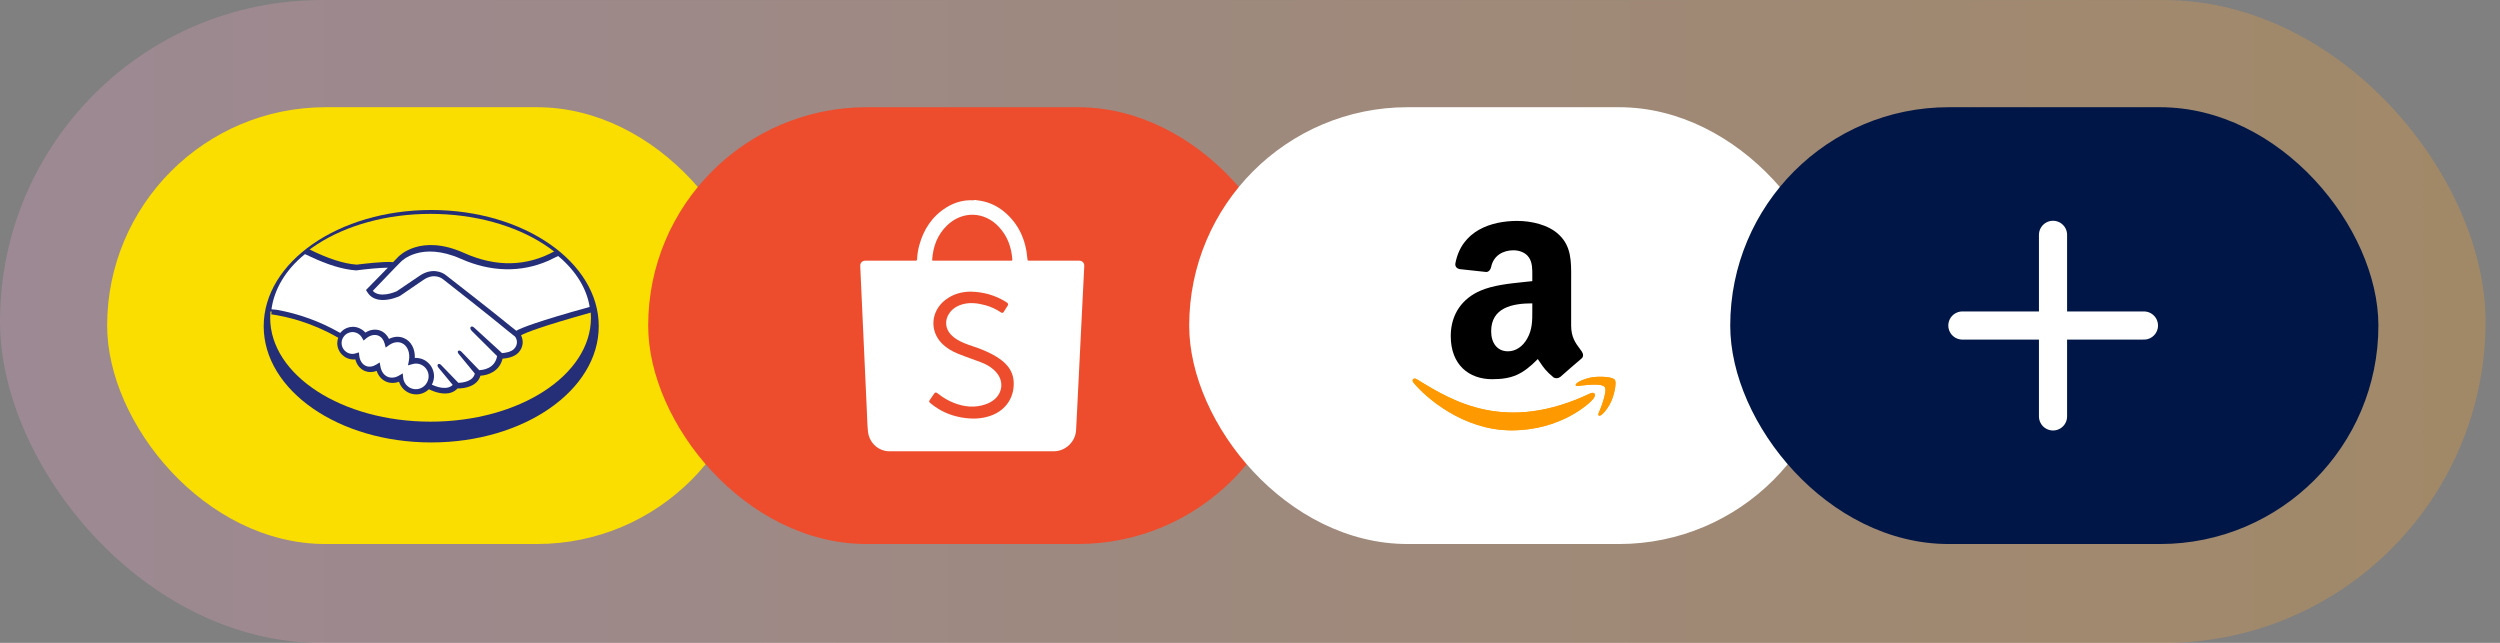
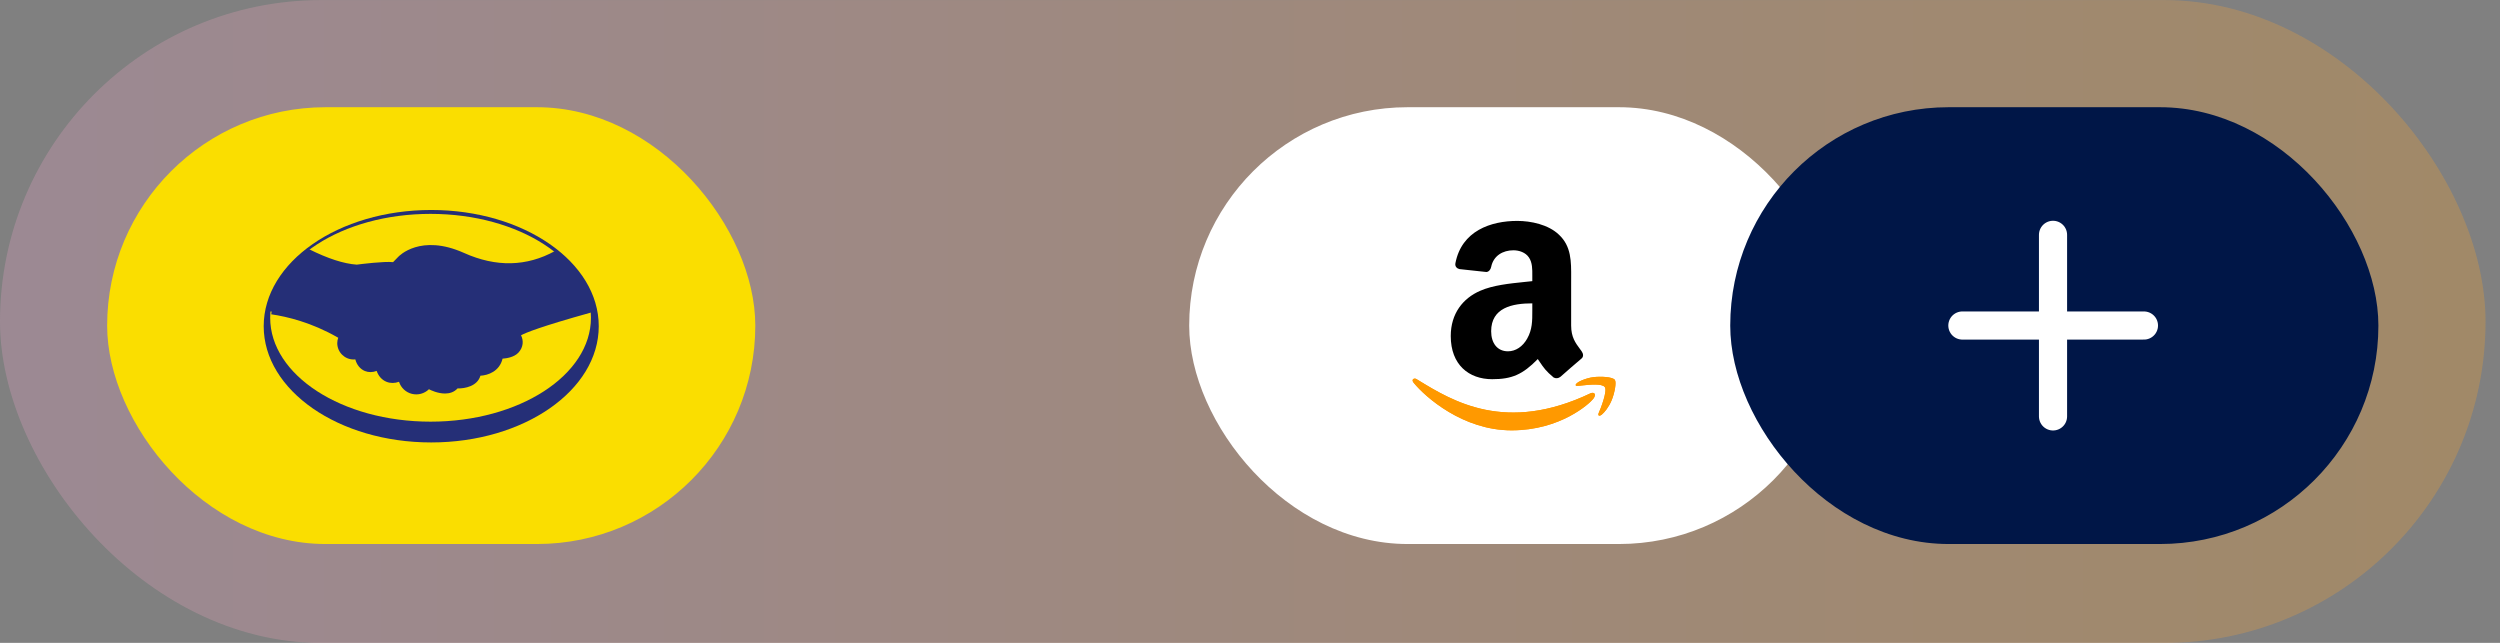
<svg xmlns="http://www.w3.org/2000/svg" width="140" height="36" viewBox="0 0 140 36" fill="none">
  <rect x="0" y="0" width="140" height="36" fill="#808080" stroke="none" />
  <rect y="0.004" width="139.19" height="36.002" rx="18.001" fill="url(#paint0_linear_1495_77172)" />
  <rect x="6" y="6.004" width="36.297" height="24.461" rx="12.231" fill="#FADE00" />
  <path d="M33.53 18.267C33.53 21.862 29.33 24.777 24.148 24.777C18.967 24.777 14.767 21.862 14.767 18.268C14.767 14.674 18.967 11.759 24.148 11.759C29.33 11.759 33.53 14.672 33.53 18.267Z" fill="#252F77" />
  <path d="M33.093 17.795C33.093 21.008 29.072 23.613 24.112 23.613C19.151 23.613 15.13 21.008 15.13 17.795C15.13 14.582 19.151 11.977 24.111 11.977C29.071 11.977 33.093 14.582 33.093 17.795Z" fill="#FADE00" />
  <path d="M33.239 17.463L33.224 17.329C33.081 16.132 32.401 15.005 31.257 14.071L31.175 14.004L31.083 14.055C29.494 14.933 27.78 14.97 25.99 14.167C23.55 13.071 22.341 14.339 22.294 14.391L22.012 14.68C21.515 14.625 20.197 14.791 19.976 14.82C19.249 14.768 18.354 14.479 17.317 13.96L17.229 13.915L17.151 13.976C15.9 14.957 15.177 16.152 15.058 17.432L15.212 17.446L15.19 17.601C16.083 17.731 17.454 18.061 18.91 18.897L18.941 18.914C18.906 19.01 18.887 19.111 18.886 19.214C18.887 19.72 19.297 20.131 19.803 20.131C19.835 20.131 19.867 20.129 19.898 20.125C19.977 20.431 20.17 20.669 20.435 20.777C20.639 20.86 20.871 20.857 21.093 20.771C21.192 21.059 21.385 21.276 21.642 21.38C21.859 21.469 22.108 21.468 22.345 21.38C22.452 21.715 22.725 21.971 23.066 22.056C23.408 22.141 23.768 22.043 24.02 21.797C24.116 21.847 24.508 22.037 24.92 22.037C25.169 22.037 25.424 21.967 25.623 21.752C26.042 21.763 26.735 21.623 26.904 21.04C27.326 21.018 27.972 20.8 28.144 20.084C28.359 20.07 28.781 20.009 29.025 19.754C29.319 19.445 29.323 19.058 29.177 18.776C29.434 18.634 30.286 18.285 33.11 17.498L33.239 17.463Z" fill="#252F77" />
-   <path d="M22.579 21.153L22.553 20.909L22.342 21.033C22.134 21.155 21.908 21.181 21.718 21.104C21.504 21.017 21.353 20.807 21.304 20.526L21.263 20.297L21.066 20.419C20.876 20.536 20.67 20.564 20.498 20.494C20.291 20.41 20.15 20.197 20.119 19.922L20.098 19.733L19.917 19.789C19.86 19.807 19.8 19.817 19.741 19.818C19.536 19.818 19.345 19.716 19.232 19.545C19.119 19.375 19.098 19.159 19.178 18.97L19.209 18.914C19.261 18.819 19.337 18.739 19.429 18.683C19.433 18.681 19.437 18.68 19.44 18.677C19.479 18.655 19.52 18.638 19.562 18.625C19.572 18.622 19.582 18.618 19.591 18.616C19.64 18.602 19.69 18.596 19.74 18.595C19.959 18.597 20.161 18.716 20.268 18.907L20.362 19.072L20.507 18.95C20.719 18.771 20.977 18.711 21.186 18.796C21.358 18.866 21.483 19.024 21.54 19.241L21.598 19.465L21.785 19.33C22.012 19.166 22.272 19.119 22.487 19.207C22.817 19.341 22.985 19.753 22.896 20.208L22.847 20.46L23.094 20.391C23.156 20.372 23.221 20.362 23.287 20.361C23.5 20.359 23.702 20.453 23.838 20.617C23.975 20.781 24.03 20.997 23.99 21.207C23.985 21.229 23.979 21.251 23.972 21.273C23.968 21.29 23.963 21.306 23.957 21.323C23.945 21.353 23.932 21.383 23.916 21.412C23.914 21.416 23.912 21.42 23.91 21.424C23.891 21.458 23.869 21.49 23.845 21.521L23.834 21.535C23.651 21.758 23.353 21.848 23.078 21.764C22.804 21.68 22.606 21.439 22.579 21.153V21.153Z" fill="white" />
-   <path d="M28.786 19.541C28.627 19.707 28.31 19.76 28.115 19.774L26.561 18.355C26.499 18.296 26.422 18.252 26.362 18.314C26.303 18.377 26.367 18.48 26.429 18.54L27.838 19.942C27.715 20.637 27.058 20.721 26.838 20.729L25.866 19.722C25.808 19.657 25.724 19.595 25.66 19.652C25.596 19.71 25.665 19.8 25.722 19.865L26.59 20.922C26.483 21.363 25.922 21.431 25.668 21.438L24.727 20.465C24.669 20.401 24.591 20.345 24.527 20.402C24.463 20.46 24.52 20.555 24.578 20.619L25.353 21.556C25.009 21.889 24.382 21.636 24.183 21.542C24.189 21.531 24.193 21.521 24.198 21.511C24.21 21.486 24.222 21.463 24.232 21.437C24.252 21.389 24.267 21.34 24.279 21.289C24.282 21.274 24.285 21.259 24.287 21.244C24.299 21.185 24.305 21.125 24.305 21.065C24.305 20.484 23.813 20.009 23.229 20.046C23.255 19.536 23.016 19.094 22.607 18.928C22.346 18.822 22.054 18.842 21.783 18.979C21.76 18.933 21.735 18.888 21.705 18.845C21.702 18.84 21.7 18.835 21.696 18.829C21.687 18.816 21.675 18.805 21.665 18.793C21.571 18.672 21.454 18.578 21.316 18.521C21.044 18.411 20.734 18.451 20.46 18.624C20.419 18.577 20.374 18.534 20.325 18.497C20.322 18.494 20.319 18.49 20.316 18.488C20.289 18.47 20.262 18.453 20.233 18.438C20.093 18.352 19.932 18.3 19.763 18.3C19.708 18.301 19.652 18.306 19.598 18.317C19.588 18.319 19.578 18.32 19.568 18.322C19.522 18.333 19.476 18.346 19.432 18.364C19.416 18.37 19.4 18.377 19.384 18.384C19.346 18.401 19.309 18.422 19.273 18.444C19.253 18.457 19.235 18.471 19.216 18.485C19.198 18.498 19.179 18.514 19.161 18.53C19.128 18.559 19.098 18.59 19.07 18.623C19.063 18.63 19.056 18.636 19.05 18.644L19.024 18.629C17.936 18.007 16.75 17.575 15.516 17.351C15.454 17.34 15.262 17.331 15.203 17.321C15.351 16.211 15.989 15.106 17.078 14.232C17.122 14.253 17.308 14.336 17.352 14.357C18.344 14.83 19.211 15.093 19.932 15.141L19.948 15.143L19.963 15.14C20.488 15.072 21.274 14.992 21.72 14.99L20.496 16.24L20.558 16.343C20.767 16.696 21.11 16.8 21.442 16.8C21.906 16.8 22.35 16.596 22.381 16.581L22.404 16.568C22.404 16.568 22.883 16.237 23.535 15.795L23.717 15.672C24.338 15.247 24.789 15.618 24.813 15.639C24.84 15.66 27.507 17.751 28.475 18.557L28.84 18.847C28.974 19.017 29.014 19.303 28.786 19.541Z" fill="white" />
-   <path d="M23.332 15.555C22.739 15.953 22.29 16.26 22.213 16.313C22.108 16.359 21.26 16.712 20.876 16.288L22.141 14.972L22.465 14.645C22.475 14.633 23.569 13.501 25.807 14.493C27.494 15.24 29.18 15.274 30.716 14.598C30.839 14.544 31.135 14.4 31.256 14.336C32.246 15.159 32.859 16.163 33.021 17.188C30.131 17.986 29.161 18.372 28.913 18.522L28.631 18.3C27.665 17.502 25.002 15.434 24.982 15.418C24.763 15.228 24.173 14.987 23.513 15.434L23.332 15.555" fill="white" />
-   <rect x="36.298" y="6.004" width="36.297" height="24.461" rx="12.231" fill="#ED4D2D" />
-   <path fill-rule="evenodd" clip-rule="evenodd" d="M54.61 11.199H54.662C54.671 11.217 54.687 11.216 54.702 11.216C54.706 11.216 54.711 11.216 54.715 11.216C55.284 11.276 55.791 11.49 56.23 11.854C57.05 12.536 57.447 13.433 57.533 14.481L57.534 14.489C57.543 14.597 57.543 14.597 57.658 14.597C58.573 14.597 59.488 14.597 60.403 14.596C60.521 14.596 60.618 14.626 60.682 14.731C60.725 14.8 60.721 14.876 60.717 14.952L60.716 14.965L60.565 17.98C60.491 19.468 60.417 20.957 60.344 22.446C60.336 22.602 60.328 22.758 60.321 22.914L60.321 22.914V22.914C60.302 23.311 60.283 23.707 60.259 24.103C60.218 24.75 59.659 25.271 59.014 25.271C55.945 25.272 52.875 25.272 49.806 25.271C49.726 25.272 49.645 25.264 49.567 25.248C49.059 25.144 48.663 24.71 48.605 24.166C48.579 23.924 48.57 23.68 48.561 23.437C48.558 23.348 48.555 23.259 48.551 23.171C48.487 21.794 48.424 20.416 48.362 19.039L48.264 16.891L48.175 14.933C48.172 14.86 48.172 14.789 48.213 14.725C48.278 14.625 48.373 14.596 48.487 14.597C48.846 14.597 49.205 14.597 49.564 14.597C50.129 14.597 50.693 14.598 51.257 14.599C51.337 14.599 51.356 14.576 51.359 14.5C51.37 14.242 51.41 13.986 51.479 13.737C51.721 12.846 52.197 12.118 52.99 11.621C53.364 11.386 53.774 11.246 54.218 11.217C54.267 11.213 54.317 11.215 54.366 11.216C54.448 11.219 54.53 11.222 54.61 11.199ZM54.439 14.597H56.607C56.612 14.597 56.618 14.597 56.623 14.598C56.661 14.599 56.695 14.6 56.69 14.531C56.642 13.84 56.417 13.222 55.941 12.709C55.131 11.834 53.897 11.794 53.038 12.621C52.498 13.141 52.253 13.797 52.201 14.535C52.196 14.602 52.232 14.6 52.268 14.597C52.275 14.597 52.282 14.596 52.289 14.596C53.006 14.597 53.722 14.598 54.439 14.597ZM52.947 16.79C53.374 16.463 53.865 16.333 54.364 16.332C55.088 16.348 55.73 16.535 56.32 16.898C56.349 16.916 56.378 16.935 56.405 16.956C56.456 16.998 56.471 17.049 56.435 17.108L56.423 17.127C56.351 17.242 56.279 17.357 56.205 17.472C56.159 17.544 56.102 17.526 56.043 17.487C55.778 17.313 55.494 17.177 55.187 17.094C54.773 16.983 54.355 16.921 53.93 17.033C53.619 17.115 53.352 17.269 53.164 17.538C52.895 17.925 52.928 18.392 53.249 18.737C53.449 18.951 53.701 19.088 53.965 19.202C54.142 19.279 54.324 19.34 54.506 19.401C54.671 19.457 54.837 19.513 54.999 19.58C55.381 19.739 55.754 19.915 56.083 20.171C56.457 20.462 56.718 20.824 56.761 21.311C56.84 22.2 56.355 22.958 55.516 23.267C54.97 23.469 54.411 23.477 53.845 23.378C53.199 23.265 52.619 23.007 52.114 22.585C52.008 22.497 52.006 22.489 52.083 22.376C52.154 22.272 52.225 22.169 52.297 22.064C52.369 21.96 52.411 21.952 52.513 22.033C52.788 22.252 53.087 22.433 53.415 22.562C53.999 22.79 54.592 22.851 55.196 22.641C55.382 22.576 55.553 22.484 55.702 22.355C56.142 21.972 56.199 21.361 55.835 20.905C55.595 20.605 55.274 20.416 54.922 20.283C54.757 20.22 54.591 20.16 54.425 20.1C54.16 20.005 53.895 19.909 53.634 19.802C53.3 19.666 52.996 19.488 52.743 19.23C52.04 18.512 52.132 17.414 52.947 16.79Z" fill="white" />
  <rect x="66.595" y="6.004" width="36.297" height="24.461" rx="12.231" fill="white" />
  <path fill-rule="evenodd" clip-rule="evenodd" d="M89.226 21.121C89.641 21.07 90.301 21.102 90.43 21.271L90.43 21.271C90.529 21.4 90.427 21.98 90.26 22.396C90.092 22.81 89.841 23.102 89.702 23.215C89.562 23.328 89.459 23.284 89.533 23.114C89.611 22.945 90.034 21.894 89.867 21.673C89.711 21.469 89.005 21.543 88.677 21.577C88.653 21.58 88.631 21.582 88.611 21.584C88.542 21.59 88.486 21.597 88.441 21.602C88.3 21.617 88.262 21.622 88.241 21.578C88.187 21.425 88.811 21.171 89.226 21.121ZM79.424 21.291C81.348 22.467 84.326 24.288 89.073 22.023L89.073 22.023C89.278 21.937 89.421 22.08 89.218 22.339C89.014 22.601 87.385 24.099 84.647 24.099C81.91 24.099 79.814 22.224 79.174 21.446C78.999 21.244 79.201 21.153 79.32 21.227C79.354 21.248 79.389 21.269 79.424 21.291Z" fill="#FF9900" />
  <path fill-rule="evenodd" clip-rule="evenodd" d="M89.226 21.121C89.641 21.07 90.301 21.102 90.43 21.271L90.43 21.271C90.529 21.4 90.427 21.98 90.26 22.396C90.092 22.81 89.841 23.102 89.702 23.215C89.562 23.328 89.459 23.284 89.533 23.114C89.611 22.945 90.034 21.894 89.867 21.673C89.711 21.469 89.005 21.543 88.677 21.577C88.653 21.58 88.631 21.582 88.611 21.584C88.542 21.59 88.486 21.597 88.441 21.602C88.3 21.617 88.262 21.622 88.241 21.578C88.187 21.425 88.811 21.171 89.226 21.121ZM79.424 21.291C81.348 22.467 84.326 24.288 89.073 22.023L89.073 22.023C89.278 21.937 89.421 22.08 89.218 22.339C89.014 22.601 87.385 24.099 84.647 24.099C81.91 24.099 79.814 22.224 79.174 21.446C78.999 21.244 79.201 21.153 79.32 21.227C79.354 21.248 79.389 21.269 79.424 21.291Z" fill="#FF9900" />
  <path fill-rule="evenodd" clip-rule="evenodd" d="M87.372 21.104C87.269 21.196 87.121 21.202 87.005 21.141C86.572 20.781 86.439 20.584 86.239 20.287C86.201 20.231 86.161 20.172 86.116 20.107C85.266 20.976 84.665 21.235 83.561 21.235C82.258 21.235 81.242 20.43 81.242 18.818C81.242 17.559 81.924 16.702 82.894 16.283C83.6 15.972 84.54 15.876 85.354 15.792C85.511 15.776 85.664 15.761 85.809 15.744V15.543C85.809 15.505 85.809 15.467 85.809 15.428C85.812 15.086 85.815 14.706 85.621 14.42C85.431 14.134 85.07 14.016 84.752 14.016C84.161 14.016 83.633 14.319 83.505 14.948C83.479 15.088 83.376 15.225 83.237 15.232L81.733 15.07C81.606 15.042 81.467 14.939 81.502 14.745C81.848 12.921 83.494 12.371 84.968 12.371C85.722 12.371 86.707 12.572 87.302 13.144C87.995 13.791 87.99 14.638 87.985 15.565C87.985 15.647 87.984 15.729 87.984 15.812V18.229C87.984 18.877 88.224 19.201 88.477 19.542C88.507 19.583 88.538 19.624 88.568 19.666C88.669 19.806 88.69 19.974 88.564 20.079C88.248 20.343 87.686 20.834 87.376 21.109L87.372 21.104ZM85.809 17.406C85.809 17.379 85.809 17.351 85.809 17.323V16.988C84.688 16.988 83.505 17.227 83.505 18.55C83.505 19.219 83.851 19.673 84.447 19.673C84.882 19.673 85.273 19.405 85.519 18.968C85.81 18.456 85.81 17.974 85.809 17.406Z" fill="black" />
  <rect x="96.893" y="6.004" width="36.297" height="24.461" rx="12.231" fill="#001647" />
  <path d="M109.893 18.229H120.061" stroke="white" stroke-width="1.576" stroke-miterlimit="10" stroke-linecap="round" />
  <path d="M114.969 23.319V13.151" stroke="white" stroke-width="1.576" stroke-miterlimit="10" stroke-linecap="round" />
  <defs>
    <linearGradient id="paint0_linear_1495_77172" x1="-4.745" y1="36.006" x2="146.835" y2="36.006" gradientUnits="userSpaceOnUse">
      <stop stop-color="#DF9FC7" stop-opacity="0.3" />
      <stop offset="1" stop-color="#F0A028" stop-opacity="0.3" />
    </linearGradient>
  </defs>
</svg>